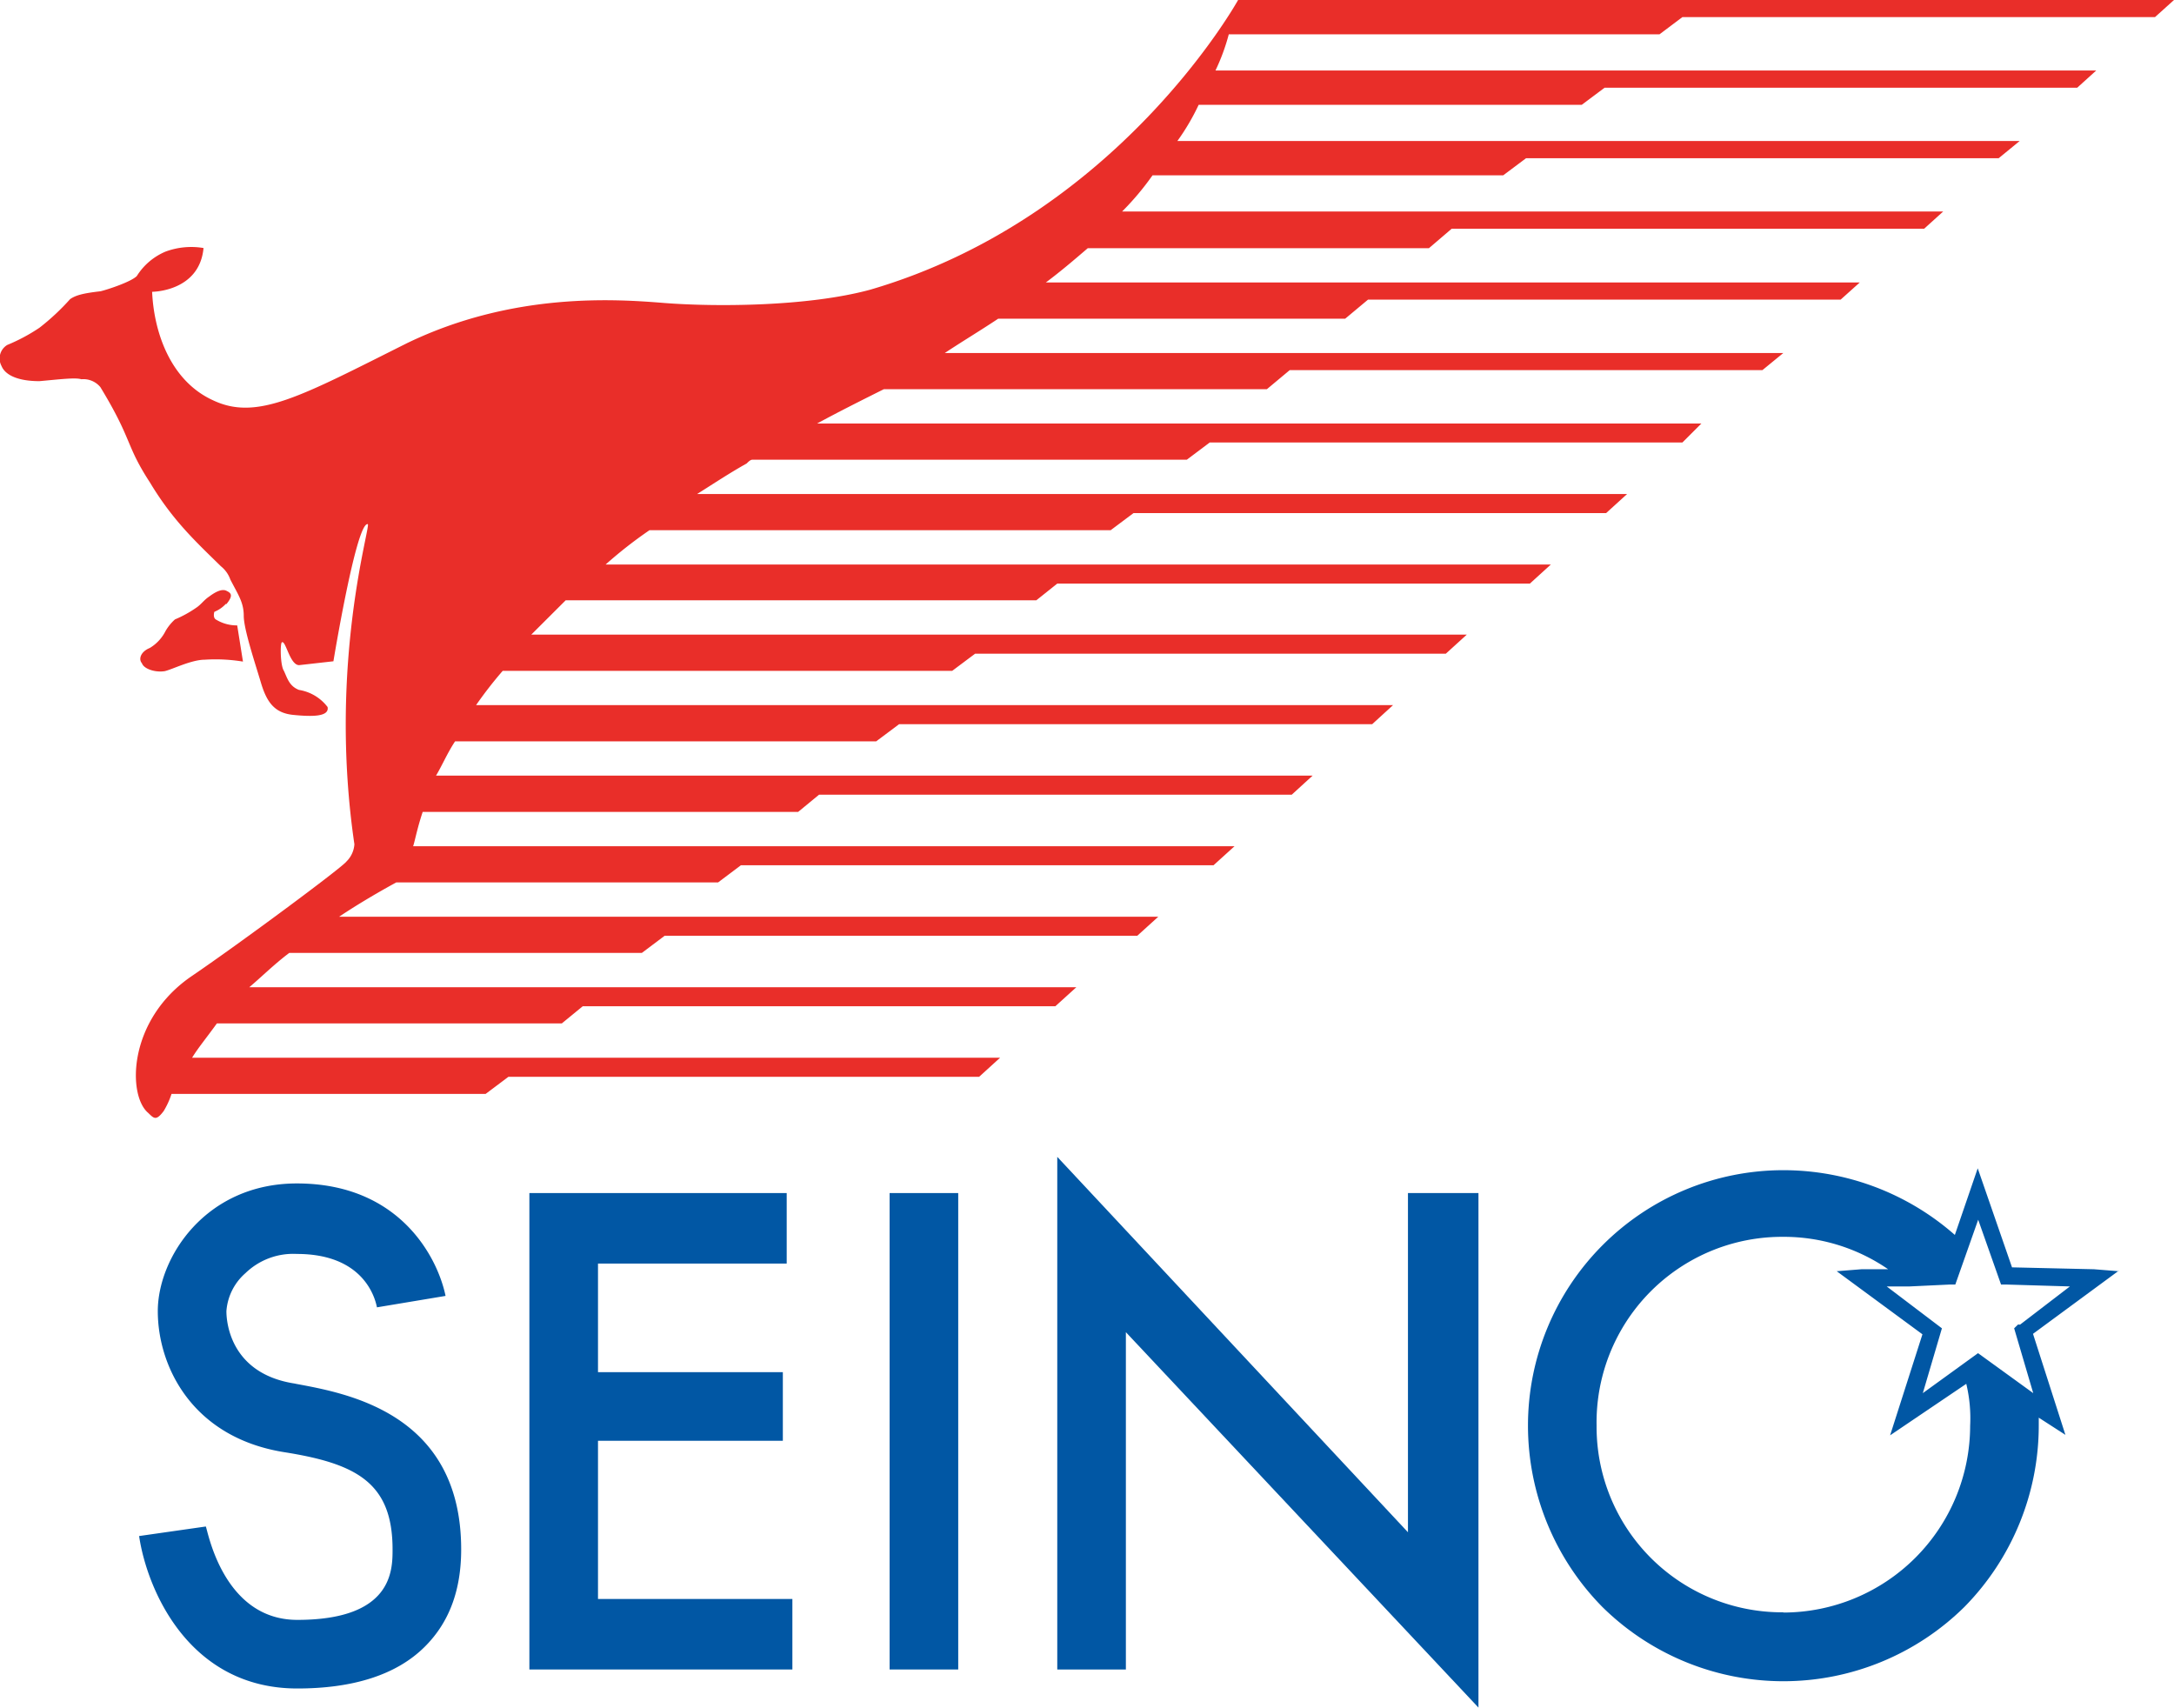
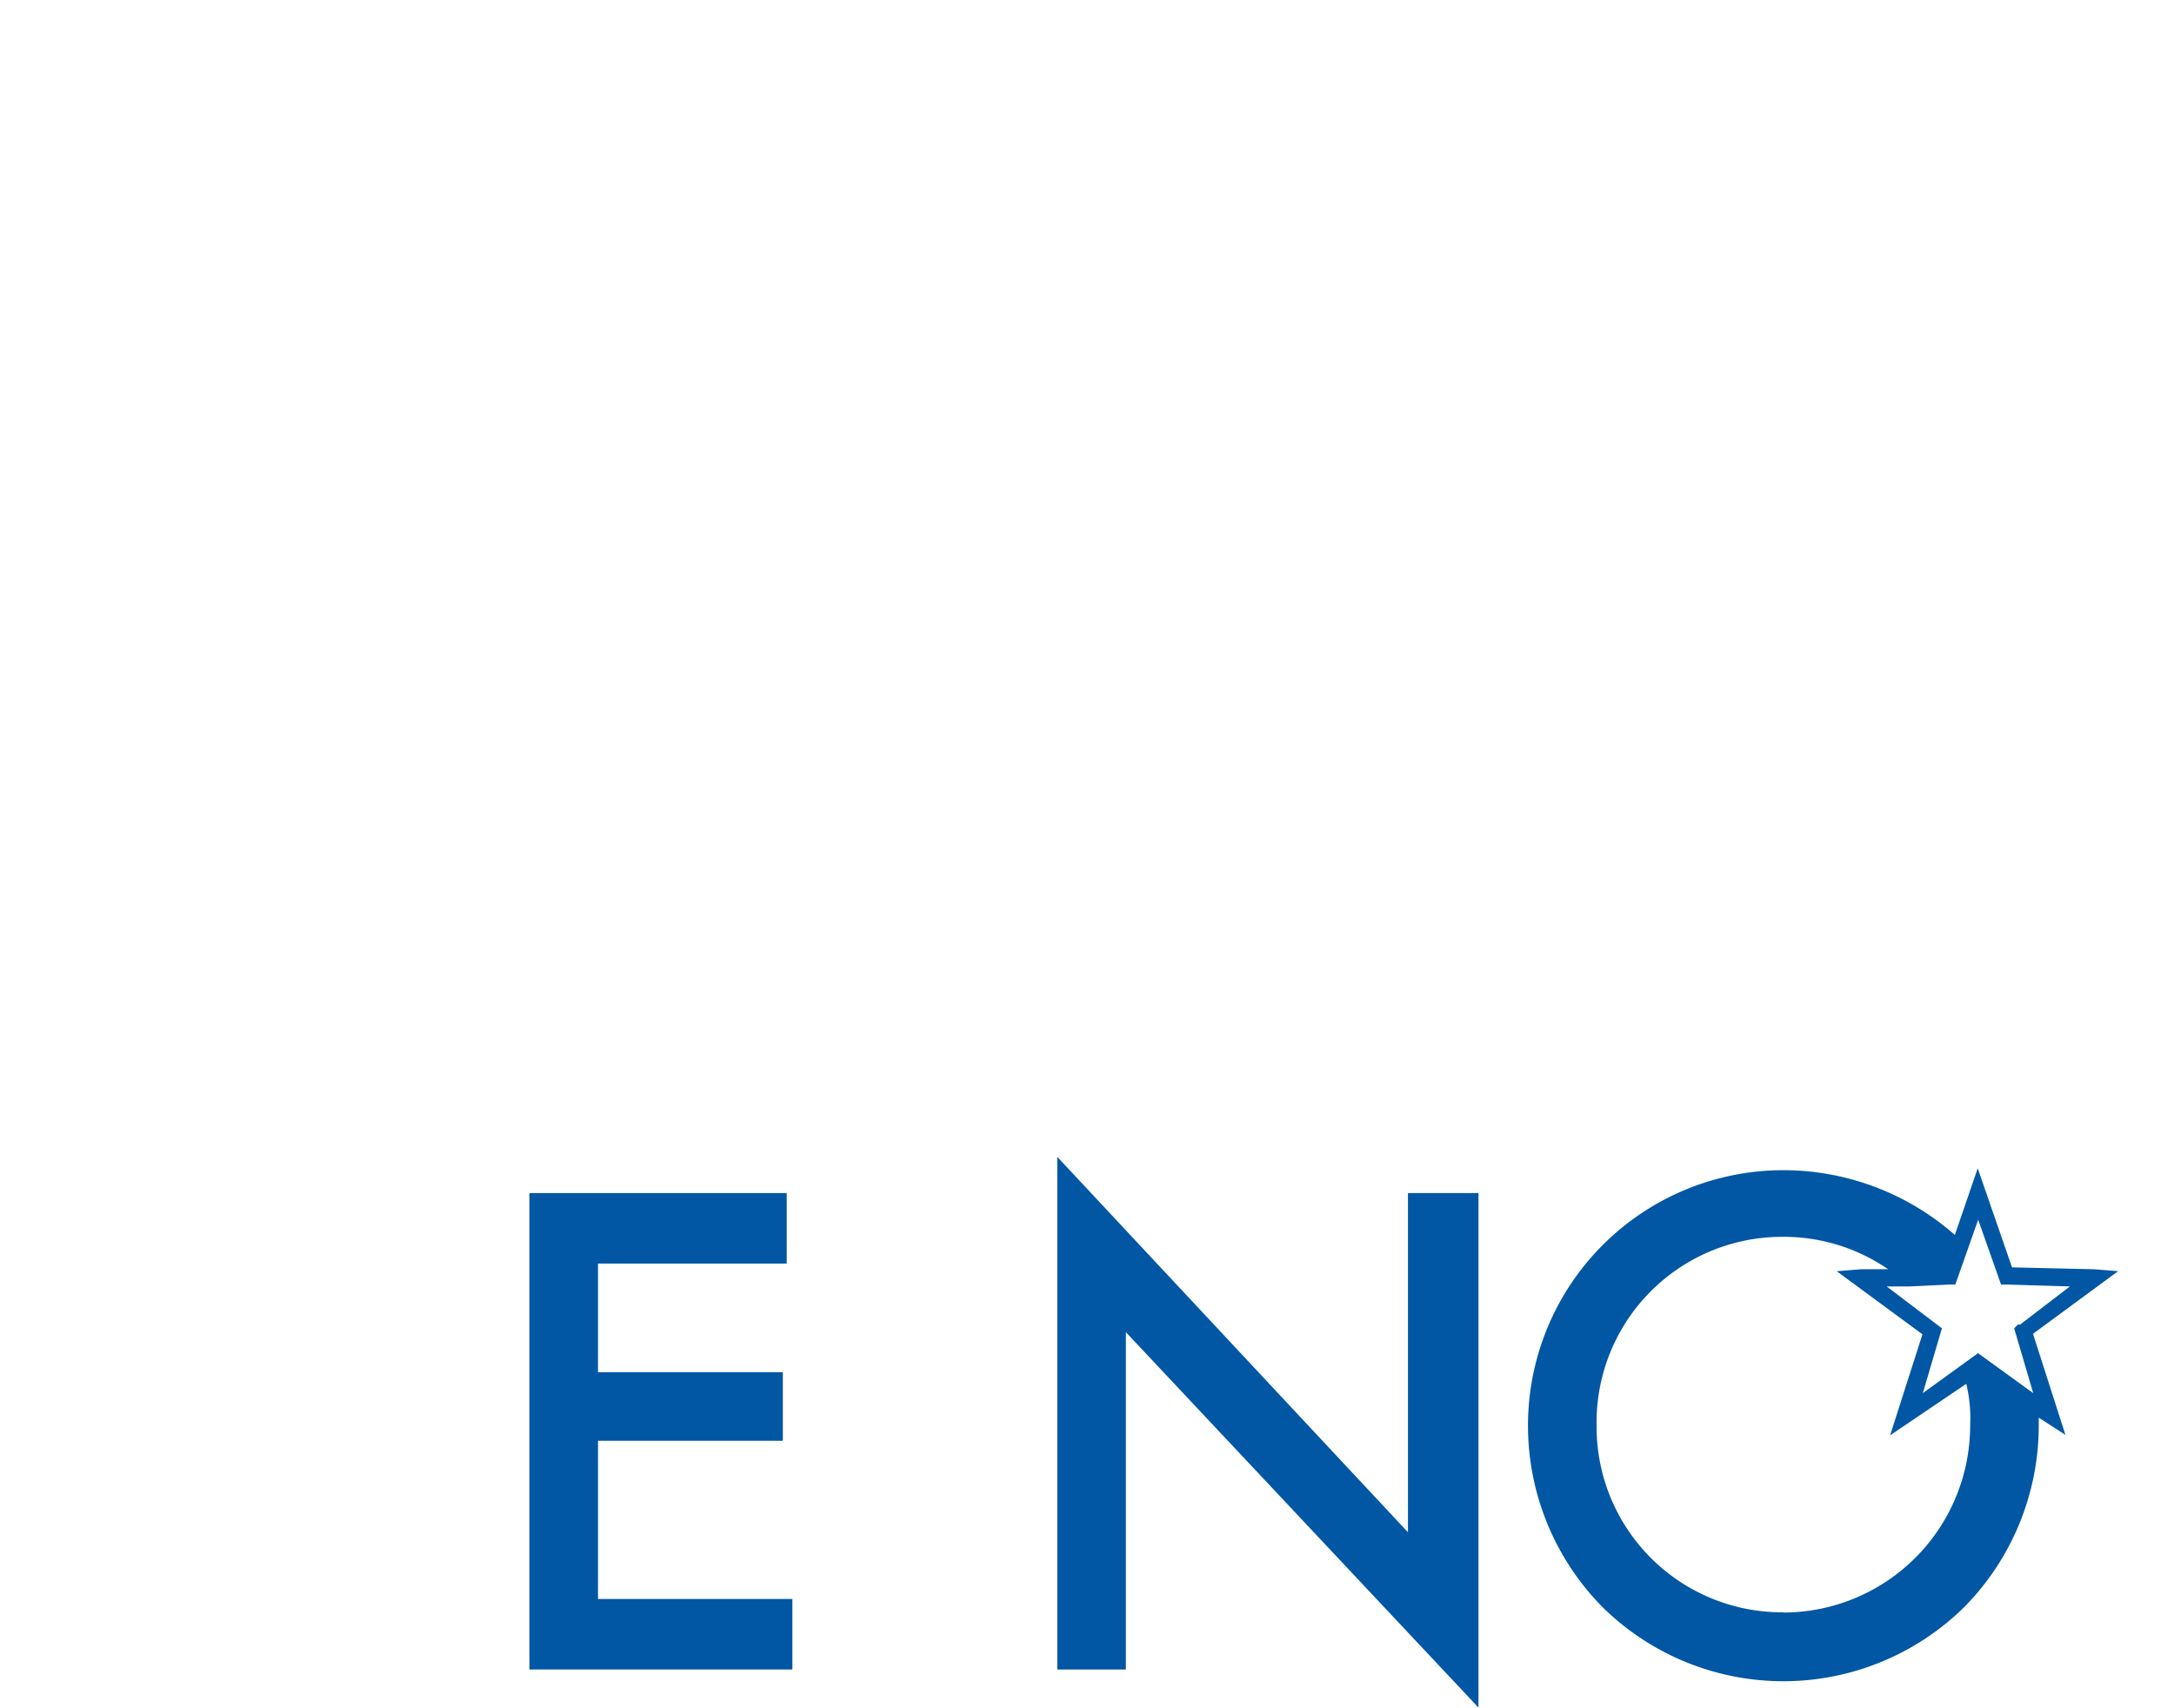
<svg xmlns="http://www.w3.org/2000/svg" viewBox="0 0 275.68 216.52">
  <defs>
    <style>.cls-1{fill:#e92e29;}.cls-1,.cls-2{fill-rule:evenodd;}.cls-2{fill:#0157a4;}</style>
  </defs>
  <g id="Layer_2" data-name="Layer 2">
    <g id="Layer_1-2" data-name="Layer 1">
-       <path class="cls-1" d="M28.71,76.6c1-1.2.48-1.45,0-1.69s-1.21,0-2.18.73c-.72.48-1,1-1.69,1.45a14.47,14.47,0,0,1-2.65,1.45A6,6,0,0,0,21,80,5.28,5.28,0,0,1,19,82.16c-1.2.49-1.45,1.45-1,1.94.24.72,1.69,1.2,2.9,1,1-.24,3.38-1.45,5.07-1.45a21.37,21.37,0,0,1,4.84.24l-.73-4.59a5.06,5.06,0,0,1-2.66-.72c-.48-.24-.24-1-.24-1a4.05,4.05,0,0,0,1.45-1Z" />
-       <path class="cls-1" d="M210.44,4.35l2.9-2.18h59.93L275.68,0H157s-15.22,27.55-46.64,36.73c-8,2.18-19.82,2.18-26.1,1.69-6-.48-19.09-1.45-32.62,5.08C38.13,50.26,32.58,53.41,27,50.75,21.7,48.33,19.53,42.29,19.29,37c0,0,6,0,6.52-5.55A9.37,9.37,0,0,0,21,31.9,7.91,7.91,0,0,0,17.35,35c-.72.73-3.62,1.69-4.59,1.93-2.17.25-3.14.49-3.87,1A29.2,29.2,0,0,1,5,41.56,22.94,22.94,0,0,1,.92,43.74,2,2,0,0,0,.19,46.4C.68,47.61,2.37,48.33,5,48.33c2.66-.24,4.59-.48,5.31-.24a2.79,2.79,0,0,1,2.42,1c4.11,6.76,3.14,7.25,6.28,12.08,2.9,4.83,5.8,7.49,9,10.63a3.75,3.75,0,0,1,1.2,1.69c1,1.94,1.7,2.9,1.7,4.6s1.44,6,2.17,8.45,1.69,3.87,4.11,4.11,4.59.24,4.35-1a5.69,5.69,0,0,0-3.63-2.17C36.68,87,36.44,86,36,85.06c-.48-.72-.48-3.62-.24-3.62.48-.24,1,2.9,2.17,2.9l4.35-.49s2.9-17.64,4.35-17.39c.49,0-5.07,17.64-1.69,40.59a3.36,3.36,0,0,1-1,2.18c-.48.72-13.53,10.39-19.57,14.5-8.22,5.56-8.22,15.22-5.56,17.4.73.72,1,1,1.94-.24a10.28,10.28,0,0,0,1-2.18H61.58l2.89-2.17h59.69l2.66-2.42H24.36c.73-1.21,1.93-2.66,3.14-4.35H71.24l2.66-2.18h59.93l2.66-2.41H31.61c1.45-1.21,3.14-2.9,5.07-4.35H81.39l2.9-2.18h59.93l2.66-2.41H43q3.26-2.17,7.25-4.35H91.06l2.9-2.18h59.93l2.66-2.41H52.39c.24-.73.49-2.18,1.21-4.35h47.61l2.65-2.18H163.8l2.65-2.42H55.29c.73-1.2,1.45-2.9,2.42-4.35h53.4l2.9-2.17H174l2.65-2.42H60.37a51.26,51.26,0,0,1,3.38-4.35h57l2.9-2.17h59.69L186,80.47H67.37l4.36-4.35h59.68L134.07,74H194l2.66-2.42H76.8a55,55,0,0,1,5.56-4.35h58.48l2.9-2.17h59.93l2.66-2.42H88.4c1.93-1.21,4.11-2.66,6.28-3.87.24-.24.49-.48.73-.48H150.5l2.9-2.18h59.94l2.41-2.41H103.62c2.66-1.45,5.56-2.9,8.46-4.35h48.57l2.9-2.42h59.94l2.65-2.17H119.81c2.18-1.45,4.6-2.9,6.77-4.35h44l2.9-2.42h59.93l2.42-2.17H132.62c1.94-1.45,3.63-2.9,5.32-4.35H181.2L184.09,29H244l2.41-2.18H142.29a34.74,34.74,0,0,0,3.86-4.59h44.47l2.9-2.17h59.93l2.66-2.18H149.3A28.62,28.62,0,0,0,152,13.29h48.58l2.9-2.17h59.93l2.41-2.18H154.13a25.93,25.93,0,0,0,1.69-4.59Z" />
-       <path class="cls-2" d="M37.41,175.44c-8-1.21-8.7-7.49-8.7-9.18a7.08,7.08,0,0,1,2.42-4.83A8.7,8.7,0,0,1,37.65,159c8.46,0,9.91,5.56,10.15,6.77h0l8.7-1.45c-1-4.84-5.8-14.26-18.85-14.26-11.6,0-17.64,9.42-17.64,16.19,0,7,4.35,16,16,17.88,9.18,1.45,13.77,3.87,13.77,12.33,0,2.65,0,8.94-12.08,8.94-9.42,0-11.36-11.36-11.6-11.84l-8.46,1.21c1,6.76,6.29,19.33,20.06,19.33,7,0,12.57-1.69,16.19-5.32,3.14-3.14,4.59-7.25,4.59-12.32,0-17.4-14.74-19.82-21-21Z" />
      <polygon class="cls-2" points="75.83 182.69 99.27 182.69 99.27 173.99 75.83 173.99 75.83 160.22 99.76 160.22 99.76 151.28 67.13 151.28 67.13 211.69 100.48 211.69 100.48 202.75 75.83 202.75 75.83 182.69 75.83 182.69" />
-       <polygon class="cls-2" points="112.81 211.69 121.51 211.69 121.51 151.28 112.81 151.28 112.81 211.69 112.81 211.69" />
      <polygon class="cls-2" points="178.54 194.29 134.07 146.69 134.07 211.69 142.77 211.69 142.77 168.92 187.48 216.52 187.48 151.28 178.54 151.28 178.54 194.29 178.54 194.29" />
      <path class="cls-2" d="M268.67,161.19l-3.14-.25-10.39-.24-4.35-12.56-2.9,8.45a32.93,32.93,0,0,0-21.75-8.21,32.38,32.38,0,0,0-32.38,32.38,32.76,32.76,0,0,0,9.43,23,32.68,32.68,0,0,0,45.91,0,32.8,32.8,0,0,0,9.43-23v-1l3.38,2.18-4.11-12.81,10.87-8Zm-42.53,43.25a23.52,23.52,0,0,1-23.68-23.68,23.53,23.53,0,0,1,23.68-23.93,23.32,23.32,0,0,1,13.29,4.11h-3.38l-3.14.25,10.87,8L239.68,182l9.66-6.53a18.74,18.74,0,0,1,.49,5.32,23.72,23.72,0,0,1-23.69,23.68Zm30-36.49h-.24l-.49.48,2.42,8.22-7-5.07-7,5.07,2.42-8.22-7-5.31h2.9l5.08-.24h.72l2.9-8.22,2.9,8.22h.73l8,.24L256.11,168Z" />
    </g>
  </g>
</svg>